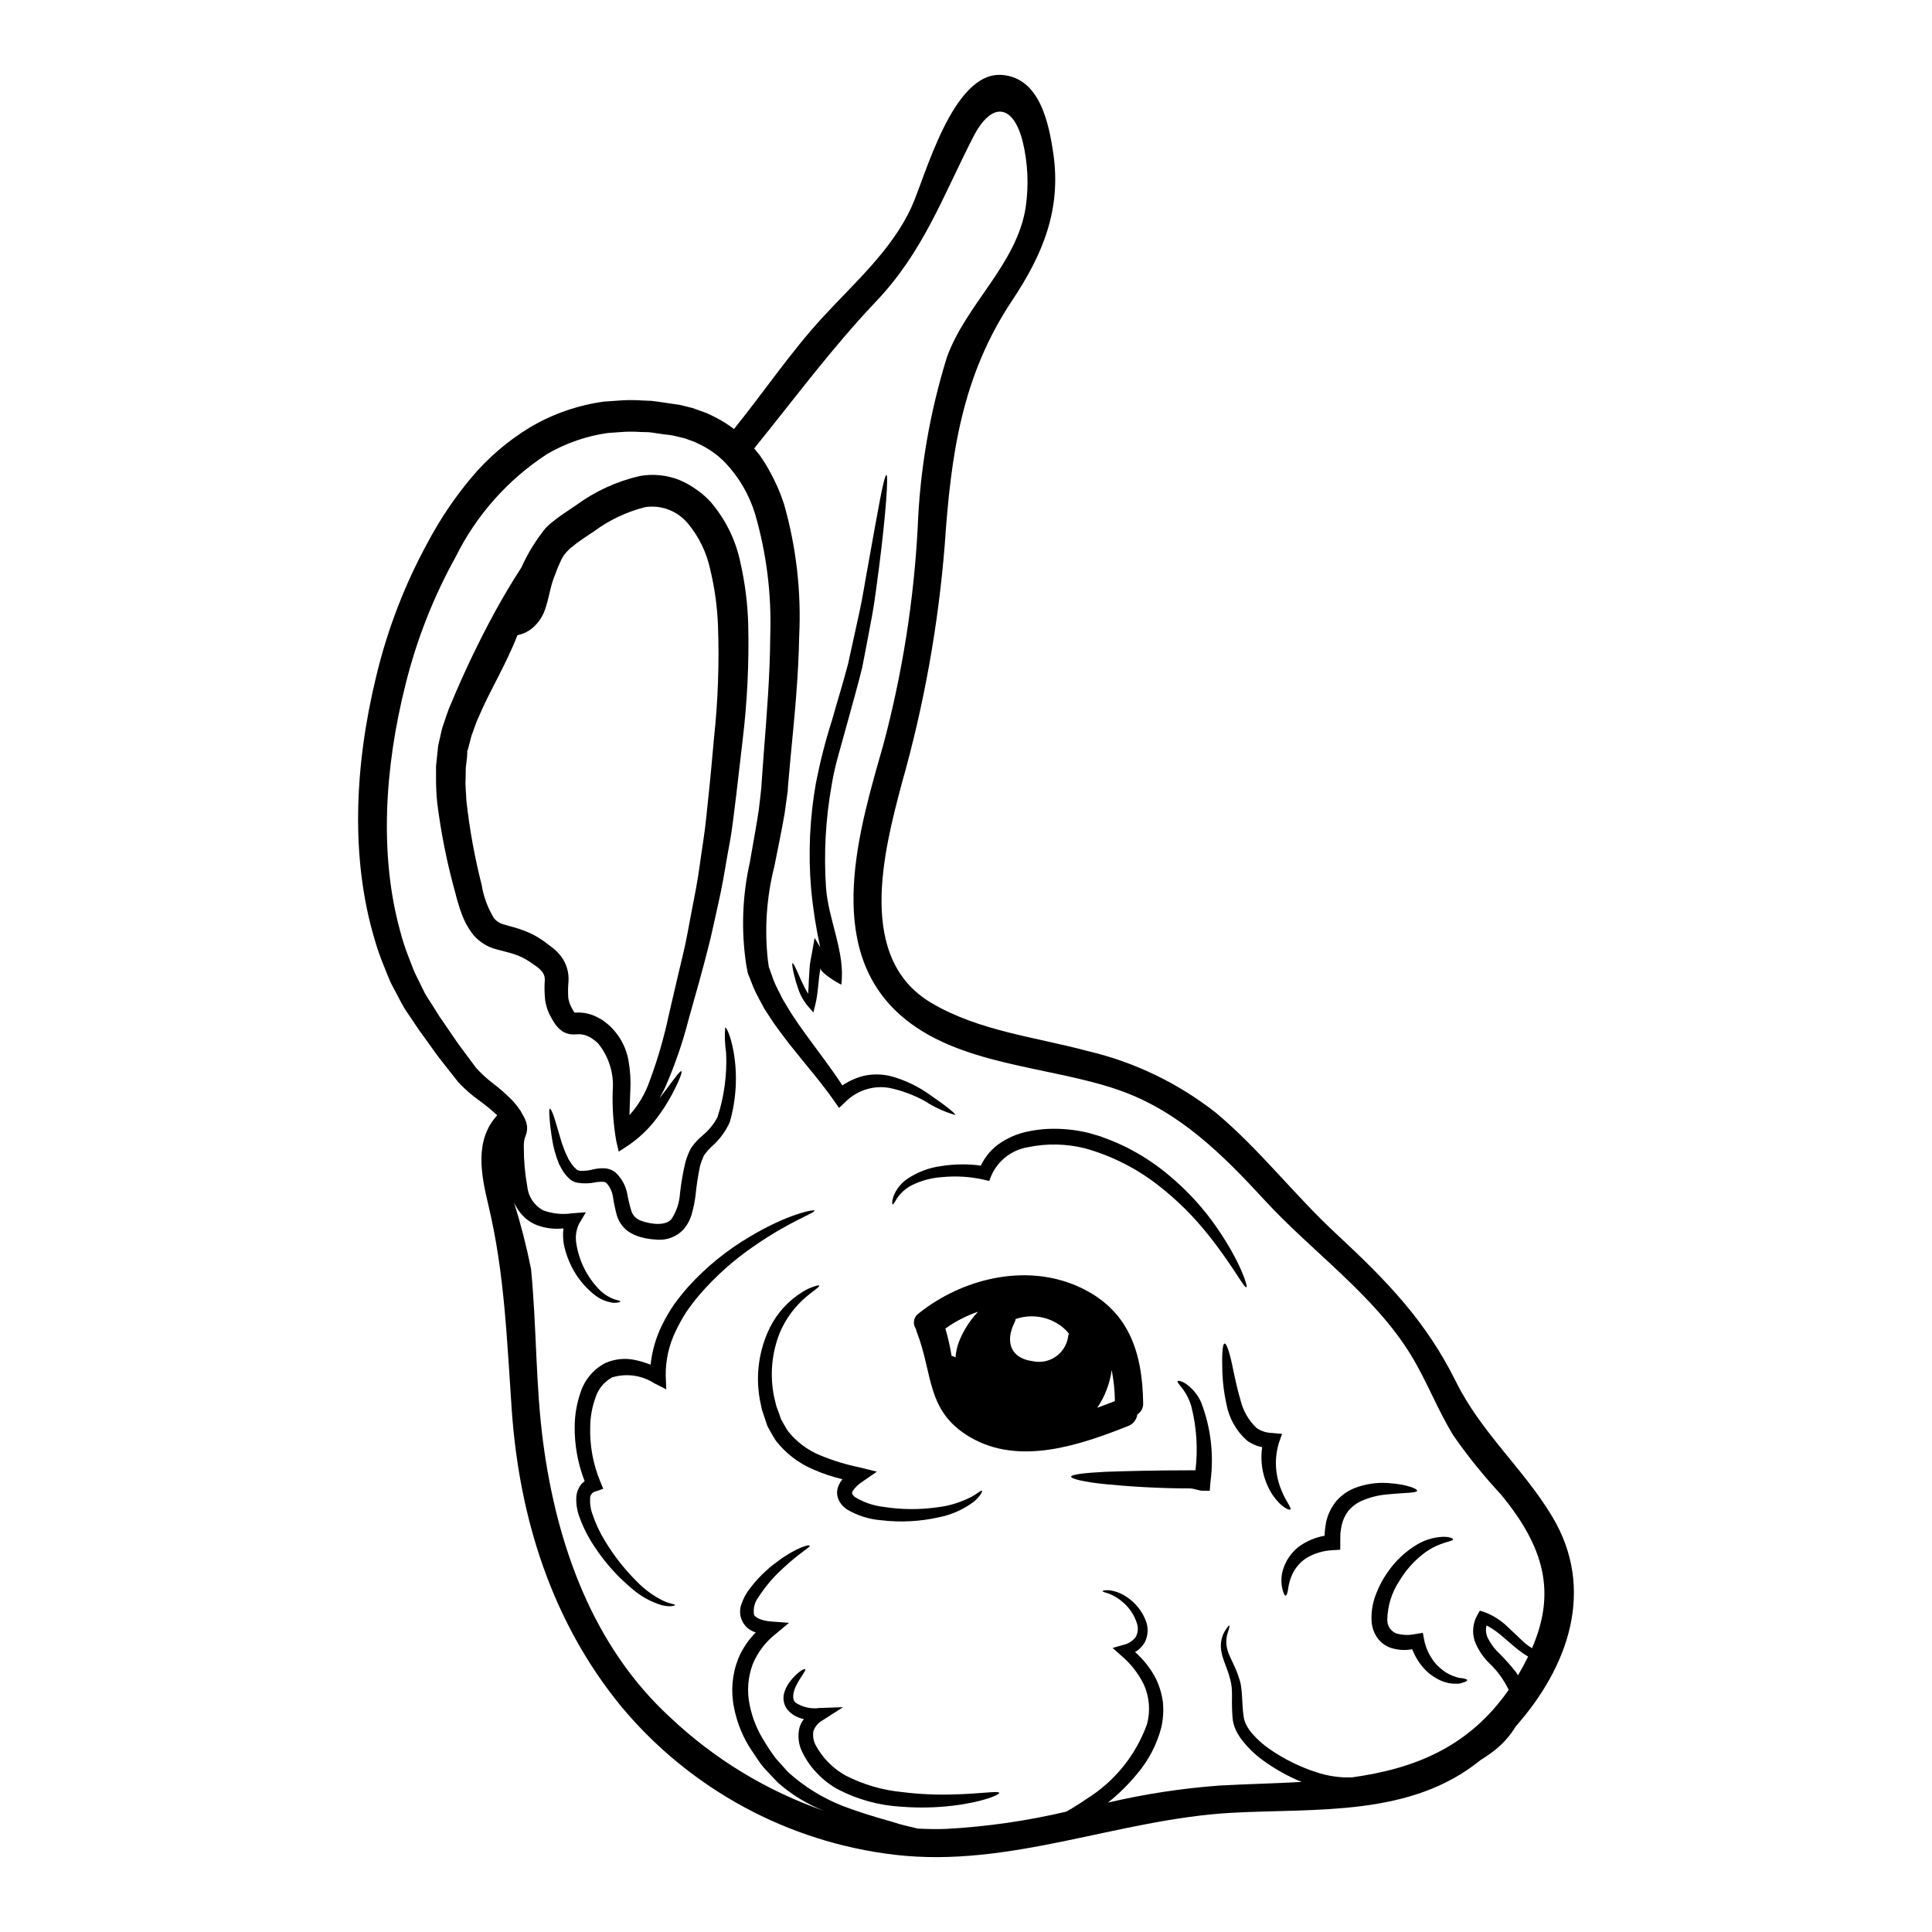
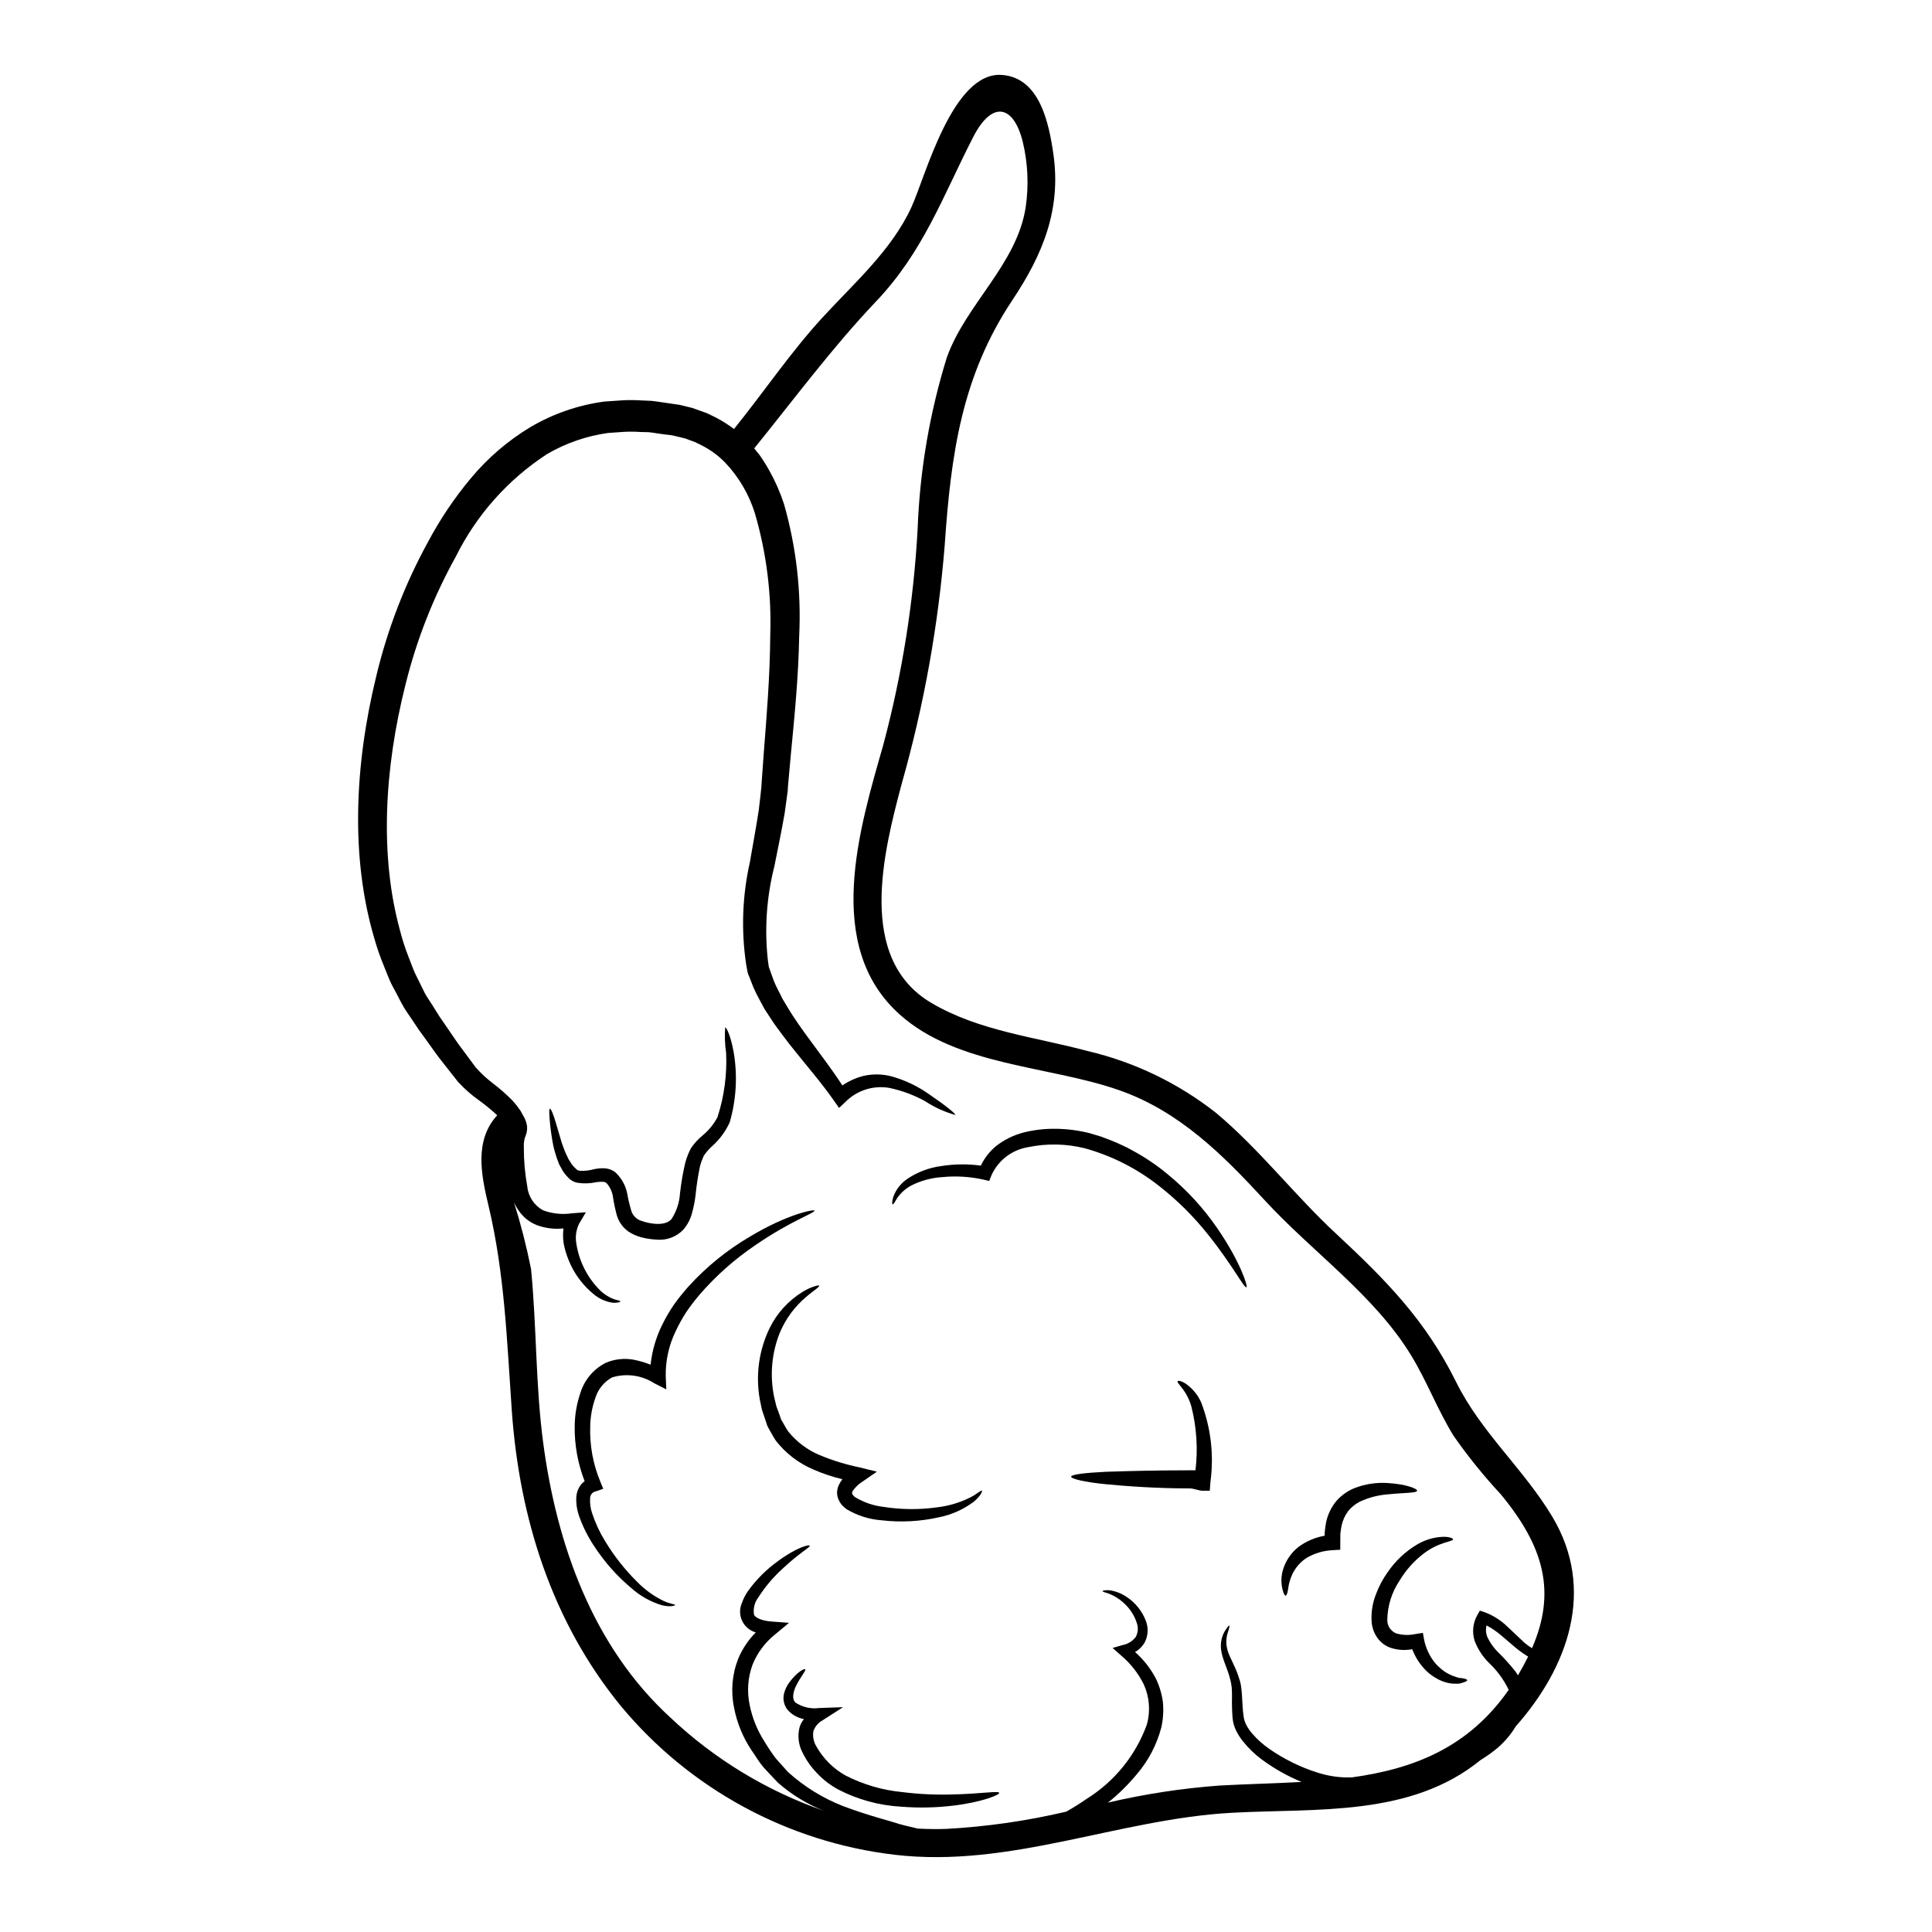
<svg xmlns="http://www.w3.org/2000/svg" fill="#000000" width="800px" height="800px" version="1.1" viewBox="144 144 512 512">
  <g>
    <path d="m555.34 545.88c11.652 19.391 4.207 39.996-9.656 55.629h0.004c-1.484 2.477-3.418 4.652-5.699 6.418-1.152 0.902-2.359 1.734-3.609 2.492-18.543 15.129-43.457 12.766-65.855 13.984-30.188 1.645-58.789 14.738-89.449 11.129h-0.004c-28.332-3.348-54.297-17.453-72.523-39.402-18.293-22.375-26.906-49.75-28.922-78.352-1.297-18.543-1.867-36.188-6.172-54.281-1.969-8.238-3.781-17.273 2.312-23.941-0.074-0.074-0.176-0.148-0.246-0.223-1.434-1.312-2.941-2.539-4.508-3.684-1.941-1.363-3.734-2.926-5.352-4.656-0.145-0.133-0.273-0.273-0.395-0.422l-0.246-0.324-0.523-0.672-1.043-1.32c-0.695-0.875-1.395-1.766-2.09-2.664-1.445-1.766-2.789-3.731-4.184-5.676l-2.188-3.012c-0.648-0.996-1.32-1.992-1.992-2.984s-1.395-1.992-2.043-3.09c-0.648-1.098-1.242-2.312-1.867-3.508-0.621-1.191-1.32-2.363-1.82-3.543s-0.992-2.441-1.492-3.684v0.004c-1.035-2.484-1.914-5.027-2.637-7.617-6.148-20.961-5.301-45.125 0.547-69.191 2.973-12.477 7.606-24.5 13.777-35.742 3.168-5.945 6.938-11.551 11.246-16.723 4.516-5.441 9.918-10.078 15.98-13.715 5.965-3.484 12.555-5.754 19.398-6.684l5.051-0.348c1.664-0.082 3.336-0.066 5 0.051l2.492 0.102c0.82 0.074 1.617 0.223 2.438 0.324l5.078 0.746 2.238 0.547 1.098 0.273c0.395 0.125 0.848 0.301 1.266 0.449l2.566 0.922 2.363 1.145v-0.004c1.695 0.883 3.312 1.906 4.832 3.062 0.023 0 0.023-0.027 0.023-0.027 7.84-9.707 14.887-20.184 23.32-29.395 8.434-9.211 18.395-17.871 23.672-29.344 3.707-8.039 10.898-36.062 24.008-35.066 10.004 0.742 12.418 12.719 13.609 20.859 2.141 14.734-2.754 26.68-10.875 38.848-13.414 20.137-16.25 40.844-17.895 64.688l0.004 0.004c-1.711 21.473-5.531 42.723-11.414 63.441-4.785 17.984-12.094 46.324 7.863 58.086 12.668 7.477 27.523 9.008 41.488 12.77v-0.004c12.363 2.914 23.941 8.496 33.926 16.352 11.594 9.707 20.754 21.754 31.809 32.008 13.289 12.371 23.695 22.922 31.809 39.273 6.641 13.441 17.867 23.02 25.48 35.691zm-5.348 34.922c6.441-14.785 3.309-26.809-8.289-40.82-4.519-4.863-8.695-10.035-12.492-15.48-4.231-6.844-7.047-14.434-11.227-21.277-9.66-15.906-26.16-27.402-38.703-41.016-11.25-12.203-22.773-23.77-38.824-29.344-18.469-6.445-42.738-6.371-57.969-19.965-20.305-18.105-10.801-49.105-4.406-71.504v-0.004c5.008-18.758 8.059-37.98 9.109-57.367 0.574-15.359 3.172-30.578 7.719-45.262 5.027-14.137 18.664-24.766 20.934-39.996l-0.004-0.004c0.82-5.707 0.555-11.516-0.785-17.121-2.391-9.758-8.09-11.203-13.164-1.297-8.117 15.855-13.219 30.391-25.762 43.578-11.676 12.297-21.605 25.762-32.254 38.902 0.473 0.57 0.922 1.18 1.395 1.715l-0.004 0.004c0.957 1.352 1.84 2.758 2.637 4.211 1.566 2.793 2.859 5.738 3.856 8.785 3.246 11.363 4.609 23.184 4.035 34.988-0.199 11.203-1.297 21.852-2.266 31.984-0.223 2.516-0.449 5.004-0.668 7.441l-0.074 0.922-0.02 0.676-0.074 0.473-0.246 1.82c-0.148 1.219-0.324 2.438-0.5 3.656-0.871 5.031-1.867 9.707-2.754 14.188h-0.004c-2.047 8.109-2.621 16.523-1.691 24.836l0.199 1.395 0.023 0.176v0.074l0.051 0.148 0.246 0.695c0.352 0.945 0.672 1.891 1.02 2.836 0.695 1.789 1.574 3.207 2.316 4.824 0.969 1.574 1.84 3.148 2.832 4.629 0.996 1.48 1.969 2.941 2.988 4.328 3.609 4.977 7.144 9.504 10.055 14.012l0.008 0.008c1.707-1.16 3.606-2.016 5.606-2.527 2.449-0.551 4.992-0.508 7.418 0.125 3.559 0.992 6.918 2.59 9.934 4.723 4.801 3.285 7.117 5.227 6.965 5.512-2.844-0.812-5.547-2.047-8.02-3.668-2.969-1.633-6.168-2.816-9.484-3.512-4.254-0.727-8.594 0.668-11.625 3.734l-1.664 1.574-1.395-1.969c-3.188-4.606-7.367-9.383-11.809-14.984-1.094-1.395-2.188-2.914-3.309-4.406-1.121-1.492-2.113-3.188-3.234-4.828-0.945-1.82-2.09-3.734-2.887-5.602-0.395-0.922-0.719-1.844-1.094-2.785l-0.301-0.695-0.117-0.379-0.121-0.352v-0.039l-0.027-0.098-0.023-0.199-0.301-1.617v-0.004c-1.363-9.035-1.035-18.246 0.973-27.16 0.789-4.629 1.664-9.258 2.363-13.84 0.148-1.18 0.277-2.414 0.426-3.633l0.195-1.82 0.051-0.473v-0.047l0.023-0.223 0.051-0.949c0.172-2.512 0.352-5.051 0.547-7.59 0.789-10.18 1.668-20.66 1.742-31.461v0.004c0.379-10.922-0.984-21.836-4.035-32.328-1.566-5.086-4.293-9.738-7.961-13.594-1.816-1.852-3.93-3.387-6.246-4.555l-1.742-0.848-1.738-0.633c-0.297-0.098-0.547-0.223-0.895-0.324l-1.121-0.277-2.066-0.496h-0.074l-0.121-0.023-0.277-0.051-0.52-0.074-1.098-0.125-2.141-0.297c-0.719-0.102-1.441-0.25-2.137-0.301l-2.164-0.051v0.004c-1.434-0.105-2.875-0.121-4.312-0.051l-4.305 0.301v-0.004c-5.715 0.793-11.219 2.695-16.203 5.602-10.352 6.742-18.703 16.137-24.191 27.203-5.883 10.602-10.344 21.934-13.27 33.699-5.797 22.898-6.84 45.871-1.516 65.285 0.605 2.394 1.363 4.746 2.266 7.043 0.449 1.145 0.871 2.289 1.32 3.41 0.449 1.117 0.996 2.094 1.496 3.148 0.5 1.055 1.02 2.066 1.516 3.086 0.574 1.047 1.297 2.066 1.945 3.086 0.648 1.02 1.289 2.043 1.918 3.062 0.645 0.922 1.289 1.867 1.914 2.785 1.348 1.918 2.539 3.809 3.938 5.652 0.668 0.895 1.367 1.816 2.016 2.711l1.02 1.371 0.496 0.668 0.223 0.328 0.176 0.172h-0.008c1.332 1.48 2.797 2.828 4.383 4.031 1.793 1.363 3.492 2.852 5.078 4.453 0.766 0.816 1.465 1.688 2.09 2.613l0.172 0.223 0.051 0.098 0.098 0.199 0.223 0.395 0.422 0.746 0.004 0.008c0.172 0.293 0.324 0.598 0.449 0.914 0.164 0.367 0.289 0.754 0.371 1.148 0.121 0.516 0.156 1.047 0.098 1.574-0.027 0.461-0.129 0.91-0.297 1.34l-0.246 0.672-0.004 0.004c-0.055 0.133-0.098 0.273-0.121 0.418-0.148 0.723-0.207 1.457-0.176 2.195-0.012 3.488 0.297 6.969 0.922 10.402 0.27 2.66 1.848 5.012 4.207 6.273 2.438 0.902 5.066 1.172 7.637 0.785l3.684-0.277-1.82 3.062 0.004 0.004c-0.762 1.578-1.02 3.348-0.742 5.078 0.66 4.504 2.684 8.699 5.797 12.02 1.129 1.25 2.535 2.223 4.106 2.836 1.121 0.375 1.844 0.449 1.793 0.645 0 0.125-0.598 0.395-1.895 0.352h0.004c-1.965-0.258-3.809-1.09-5.305-2.387-2.41-1.992-4.379-4.469-5.773-7.269-0.902-1.809-1.574-3.723-1.992-5.699-0.266-1.438-0.309-2.906-0.121-4.356-2.383 0.258-4.797-0.043-7.047-0.871-1.883-0.734-3.512-2.008-4.68-3.66-0.551-0.75-1.02-1.559-1.391-2.414 1.82 5.82 3.332 11.73 4.527 17.711 1.496 15.285 1.18 30.766 3.211 45.996 3.582 27.051 13.141 54.012 33.723 72.875h0.004c11.656 11.004 25.508 19.418 40.645 24.691-4.445-1.77-8.555-4.285-12.148-7.441-1.266-1.297-2.539-2.688-3.856-4.106-1.219-1.422-2.066-2.965-3.148-4.484-2.281-3.41-3.856-7.246-4.629-11.273-0.91-4.344-0.531-8.859 1.098-12.988 1.082-2.606 2.66-4.969 4.652-6.965-0.098-0.027-0.199-0.074-0.301-0.102v-0.004c-1.516-0.52-2.746-1.656-3.383-3.129-0.641-1.469-0.633-3.144 0.023-4.609 0.383-1.121 0.93-2.18 1.617-3.148 2.16-3.008 4.793-5.644 7.793-7.816 4.852-3.633 8.434-4.606 8.562-4.18 0.125 0.426-2.836 1.969-7.086 5.977-2.519 2.266-4.719 4.859-6.547 7.715-0.988 1.297-1.402 2.941-1.145 4.551 0.324 0.945 2.391 1.691 4.606 1.844l4.676 0.348-3.68 3.062v-0.004c-2.644 2.109-4.699 4.863-5.977 7.992-1.254 3.414-1.527 7.113-0.785 10.68 0.691 3.469 2.035 6.781 3.953 9.758 0.914 1.535 1.914 3.019 2.988 4.449l3.211 3.586c4.285 3.887 9.246 6.953 14.637 9.055 7.168 2.688 12.566 3.938 14.656 4.68l1.691 0.449c1.121 0.277 2.266 0.547 3.438 0.824 2.539 0.121 5.117 0.172 7.691 0.074v-0.004c10.656-0.586 21.242-2.113 31.633-4.559 1.867-1.043 3.684-2.188 5.477-3.434v0.004c7.375-4.606 12.984-11.559 15.926-19.738 0.953-3.512 0.652-7.242-0.844-10.555-1.473-2.973-3.551-5.609-6.098-7.738l-2.168-1.918 2.715-0.789v0.004c1.355-0.266 2.57-1.02 3.41-2.117 0.594-1.086 0.719-2.363 0.348-3.543-0.68-2.207-1.977-4.172-3.734-5.672-1.121-0.992-2.41-1.777-3.805-2.312-1.023-0.301-1.594-0.477-1.594-0.625 0-0.148 0.598-0.297 1.715-0.246v-0.004c1.699 0.215 3.32 0.84 4.723 1.816 2.305 1.535 4.074 3.754 5.051 6.348 0.688 1.816 0.59 3.836-0.273 5.574-0.609 1.105-1.512 2.019-2.613 2.641 2.254 1.98 4.121 4.359 5.512 7.016 0.945 1.957 1.574 4.047 1.867 6.199 0.227 2.281 0.082 4.582-0.426 6.816-1.207 4.574-3.434 8.812-6.519 12.395-2.273 2.75-4.824 5.258-7.617 7.481 9.75-2.281 19.66-3.797 29.645-4.527 7.266-0.395 14.562-0.551 21.676-0.949-3.719-1.535-7.238-3.519-10.48-5.902-1.887-1.391-3.582-3.023-5.047-4.856-0.723-0.891-1.34-1.859-1.844-2.887-0.508-1.047-0.82-2.176-0.922-3.336-0.145-1.887-0.195-3.781-0.148-5.676 0-0.898-0.023-1.617-0.074-2.363-0.074-0.395-0.125-0.82-0.172-1.18-0.047-0.363-0.176-0.695-0.25-1.047-0.668-2.785-2.039-5.199-2.363-7.59v0.004c-0.289-1.797 0.062-3.641 0.992-5.203 0.621-0.973 0.996-1.445 1.141-1.395 0.145 0.051 0 0.672-0.371 1.766h0.004c-0.496 1.465-0.547 3.039-0.148 4.531 0.445 1.918 1.969 4.106 2.984 7.242 0.125 0.395 0.277 0.82 0.395 1.242 0.117 0.426 0.172 0.789 0.246 1.18v0.004c0.137 0.914 0.227 1.832 0.27 2.754 0.125 1.766 0.148 3.609 0.426 5.348v0.004c0.098 0.809 0.352 1.598 0.746 2.312 0.434 0.824 0.961 1.594 1.578 2.293 1.355 1.547 2.902 2.918 4.602 4.078 3.84 2.656 8.051 4.731 12.496 6.148 2.332 0.766 4.762 1.211 7.219 1.32 0.695 0.023 1.395 0 2.066 0 16.137-2.238 30.766-7.738 41.539-23.195-1.309-2.727-3.113-5.184-5.324-7.242-1.609-1.625-2.863-3.566-3.684-5.699-0.742-2.289-0.488-4.781 0.695-6.871l0.672-1.18 1.215 0.395 0.004-0.004c2.332 0.875 4.453 2.231 6.223 3.984 1.574 1.469 3.039 2.863 4.406 4.156h-0.004c0.629 0.523 1.289 1 1.984 1.434zm-1.023 2.215c-0.895-0.539-1.758-1.129-2.586-1.77-1.543-1.219-3.039-2.613-4.656-3.938v0.004c-1.164-0.988-2.434-1.848-3.781-2.562-0.25 0.961-0.199 1.98 0.148 2.914 0.746 1.645 1.805 3.133 3.113 4.379 1.582 1.57 3.066 3.234 4.453 4.981 0.199 0.297 0.395 0.621 0.625 0.945 0.992-1.695 1.91-3.375 2.684-4.949z" />
    <path d="m532.82 589.27c0.023 0.195-0.449 0.449-1.324 0.695-0.539 0.207-1.117 0.285-1.691 0.227-0.832 0.023-1.664-0.074-2.465-0.301-0.98-0.254-1.922-0.648-2.785-1.18-1.027-0.574-1.969-1.297-2.789-2.141-1.535-1.578-2.731-3.453-3.508-5.512-1.91 0.363-3.879 0.234-5.727-0.375-1.484-0.512-2.762-1.5-3.633-2.809-0.848-1.273-1.34-2.754-1.418-4.281-0.129-2.441 0.273-4.879 1.18-7.144 0.754-2.023 1.766-3.938 3.012-5.699 2.027-3.004 4.684-5.527 7.789-7.394 2.117-1.277 4.523-1.996 6.992-2.09 1.742-0.023 2.637 0.422 2.613 0.672 0 0.668-3.684 0.57-7.961 3.906-2.481 1.941-4.582 4.32-6.199 7.023-2.062 3.07-3.195 6.676-3.258 10.375-0.047 1.566 0.871 2.996 2.312 3.609 1.684 0.5 3.465 0.562 5.176 0.176l1.941-0.301 0.324 1.789v0.004c0.426 2.148 1.348 4.172 2.688 5.906 0.586 0.734 1.254 1.402 1.992 1.988 0.617 0.512 1.293 0.945 2.016 1.297 0.559 0.297 1.152 0.531 1.766 0.695 0.492 0.195 1.016 0.305 1.543 0.324 0.914 0.141 1.387 0.316 1.414 0.539z" />
    <path d="m511.81 537.02c5.004 0.324 7.812 1.52 7.738 2.039-0.098 0.625-3.109 0.5-7.664 0.949-2.555 0.184-5.059 0.824-7.391 1.887-1.227 0.605-2.312 1.465-3.188 2.516-0.859 1.152-1.461 2.477-1.77 3.883-0.148 0.695-0.223 1.445-0.324 2.141 0 0.746 0 1.469-0.023 2.191v2.066l-1.945 0.121h0.004c-2.477 0.098-4.887 0.809-7.019 2.066-1.629 1.07-2.93 2.57-3.758 4.332-0.578 1.258-0.957 2.606-1.117 3.981-0.172 1.07-0.395 1.641-0.648 1.668-0.254 0.027-0.547-0.574-0.82-1.617-0.402-1.609-0.395-3.297 0.023-4.902 0.68-2.527 2.156-4.769 4.207-6.394 2.055-1.512 4.434-2.527 6.945-2.965v-0.789c0.074-0.934 0.199-1.863 0.371-2.785 0.445-2.062 1.375-3.992 2.715-5.625 1.297-1.473 2.91-2.629 4.723-3.383 2.84-1.117 5.894-1.586 8.941-1.379z" />
-     <path d="m483.61 538.96c1.145 2.938 2.785 4.723 2.344 5.078-0.301 0.246-2.363-0.473-4.68-3.832v-0.004c-2.449-3.75-3.438-8.266-2.785-12.695-1.48-0.281-2.875-0.895-4.082-1.789-2.828-2.539-4.727-5.945-5.406-9.684-0.598-2.742-0.957-5.531-1.066-8.336-0.148-4.723 0.023-7.543 0.594-7.641 0.57-0.098 1.469 2.754 2.344 7.266 0.496 2.238 1.02 4.902 1.867 7.691h-0.004c0.676 2.816 2.144 5.383 4.234 7.391 1.176 0.828 2.566 1.293 4.004 1.34l2.785 0.246-0.871 2.492h0.004c-1.223 4.117-0.969 8.527 0.719 12.477z" />
    <path d="m466.56 469.45c6.195 9.008 8.188 15.531 7.766 15.68-0.621 0.324-3.562-5.676-10.133-13.891l0.004 0.004c-3.805-4.805-8.168-9.141-12.988-12.918-5.832-4.609-12.523-8.012-19.68-10.008-4.953-1.238-10.121-1.34-15.121-0.297-4.277 0.711-7.91 3.519-9.68 7.477l-0.57 1.469-1.492-0.352c-3.578-0.797-7.258-1.027-10.902-0.672-2.797 0.168-5.527 0.887-8.043 2.117-1.574 0.793-2.926 1.965-3.938 3.41-0.668 1.094-1.02 1.766-1.219 1.691-0.199-0.074-0.195-0.789 0.199-2.09 0.754-1.969 2.113-3.644 3.883-4.785 2.637-1.734 5.633-2.848 8.762-3.262 3.484-0.555 7.027-0.598 10.523-0.125 0.945-1.988 2.312-3.746 4.008-5.152 2.207-1.734 4.754-2.981 7.477-3.66 2.769-0.676 5.613-0.996 8.461-0.945 2.973 0.039 5.93 0.422 8.812 1.145 0.996 0.301 1.969 0.57 2.938 0.871 0.996 0.375 1.992 0.746 2.965 1.121s1.891 0.824 2.832 1.242v0.004c0.922 0.402 1.82 0.859 2.688 1.367 3.371 1.812 6.551 3.965 9.484 6.422 4.961 4.086 9.324 8.844 12.965 14.137z" />
    <path d="m462.33 515.67c2.555 6.66 3.402 13.855 2.465 20.93l-0.199 2.465h-1.816c-1.145 0-2.312-0.621-3.512-0.621-8.738 0-16.625-0.57-22.25-1.117s-9.16-1.422-9.16-1.992c0-0.57 3.508-1.02 9.211-1.297 5.723-0.195 13.512-0.395 22.102-0.395h1.641c0.684-5.66 0.312-11.398-1.094-16.922-0.492-1.742-1.312-3.371-2.414-4.805-0.789-1.047-1.418-1.645-1.215-1.895 0.148-0.172 0.922-0.125 2.188 0.695l-0.004 0.004c1.777 1.25 3.18 2.961 4.059 4.949z" />
-     <path d="m446.95 515.84c0.07 1.203-0.523 2.348-1.543 2.988-0.18 1.402-1.117 2.59-2.441 3.086-12.793 5.051-28.82 10.602-41.863 2.961-11.723-6.867-9.758-16.648-14.168-27.945l-0.004-0.004c-0.094-0.254-0.168-0.52-0.223-0.785-0.449-0.648-0.617-1.445-0.469-2.219 0.148-0.773 0.602-1.453 1.254-1.887 11.449-9.137 28.074-13.293 42.012-7.195 13.438 5.91 17.242 17.137 17.445 31zm-12.172 1.242c1.574-0.574 3.148-1.18 4.68-1.766-0.027-2.766-0.309-5.523-0.848-8.238-0.488 3.586-1.801 7.008-3.832 10.004zm-7.742-18.668c0.023-0.34 0.098-0.676 0.223-0.996-0.801-1.035-1.789-1.91-2.91-2.586-3.348-2.098-7.465-2.562-11.199-1.27-0.055 0.32-0.156 0.629-0.297 0.922-2.488 5.004-1.121 9.445 4.754 10.234v-0.004c2.09 0.48 4.285 0.074 6.07-1.117 1.785-1.195 3-3.066 3.359-5.184zm-28.848 1.023c1.168-2.894 2.863-5.547 5.004-7.816-3.09 1.059-6.004 2.559-8.66 4.457 0.703 2.367 1.25 4.777 1.641 7.219 0.371 0.094 0.723 0.246 1.047 0.445 0.105-1.473 0.43-2.926 0.969-4.305z" />
    <path d="m408.8 619.13c0.148 0.496-4.406 2.438-12.203 3.387v-0.004c-4.59 0.555-9.227 0.648-13.836 0.273-5.82-0.328-11.504-1.887-16.676-4.578-2.039-1.102-3.887-2.523-5.477-4.207-1.562-1.586-2.863-3.41-3.856-5.402-1.145-2.106-1.449-4.57-0.848-6.894 0.25-0.777 0.637-1.5 1.145-2.137-0.176-0.051-0.328-0.051-0.5-0.102h0.004c-1.527-0.387-2.894-1.238-3.91-2.438-0.906-1.199-1.227-2.746-0.871-4.207 0.27-1.051 0.734-2.039 1.371-2.914 2.188-2.961 4.059-3.758 4.231-3.543 0.348 0.301-1.121 1.766-2.492 4.578-0.645 1.371-1.117 3.309-0.047 4.281v0.004c1.855 1.203 4.078 1.707 6.269 1.414l6.32-0.219-5.477 3.508h0.004c-1.117 0.617-1.969 1.629-2.391 2.836-0.234 1.402 0.047 2.844 0.789 4.059 1.824 3.242 4.516 5.918 7.769 7.723 4.691 2.394 9.793 3.883 15.035 4.379 4.383 0.547 8.801 0.754 13.215 0.625 7.598-0.152 12.254-1.043 12.43-0.422z" />
    <path d="m404.22 539.06c0.148 0.125-0.277 1.348-2.191 2.941v-0.004c-2.734 2.043-5.891 3.449-9.234 4.106-4.973 1.117-10.098 1.383-15.16 0.789-3.25-0.238-6.398-1.227-9.203-2.887-0.422-0.305-0.82-0.645-1.184-1.02-0.41-0.449-0.746-0.961-0.996-1.52-0.293-0.629-0.438-1.316-0.422-2.012 0.039-0.648 0.191-1.281 0.449-1.871 0.262-0.559 0.586-1.09 0.969-1.574-2.625-0.621-5.191-1.477-7.664-2.562-3.941-1.656-7.387-4.309-10.004-7.691-0.574-0.848-1.047-1.793-1.574-2.664-0.223-0.449-0.523-0.895-0.695-1.344l-0.473-1.422c-0.324-0.922-0.621-1.844-0.922-2.754-0.199-0.969-0.375-1.738-0.547-2.637-1.176-6.473-0.25-13.152 2.637-19.066 1.945-3.922 4.957-7.215 8.688-9.504 0.98-0.621 2.039-1.117 3.148-1.469 0.789-0.246 1.18-0.324 1.242-0.172 0.062 0.148-0.246 0.445-0.848 0.918-0.598 0.473-1.516 1.121-2.586 2.043l0.004-0.004c-3.035 2.559-5.422 5.797-6.973 9.449-2.172 5.394-2.707 11.312-1.543 17.012 0.172 0.789 0.395 1.719 0.598 2.492 0.273 0.789 0.547 1.543 0.848 2.312l0.395 1.18c0.172 0.375 0.422 0.723 0.621 1.07 0.426 0.723 0.789 1.469 1.297 2.164h-0.004c2.223 2.758 5.098 4.914 8.367 6.277 3.43 1.422 6.988 2.512 10.625 3.258l4.5 1.113-3.781 2.613c-1.062 0.656-1.973 1.527-2.668 2.562-0.148 0.375-0.172 0.5-0.074 0.719 0.191 0.383 0.484 0.699 0.848 0.922 2.266 1.355 4.797 2.211 7.418 2.516 4.691 0.738 9.469 0.781 14.172 0.125 3.102-0.355 6.121-1.258 8.91-2.664 1.867-0.973 2.809-1.965 3.012-1.742z" />
-     <path d="m361.43 400.63c-0.621 3.184-0.574 6.473-1.371 9.633l-0.496 2.043-1.324-1.496h0.004c-1.199-1.379-2.113-2.977-2.688-4.707-0.434-1.207-0.797-2.434-1.098-3.684-0.473-1.992-0.621-3.086-0.422-3.148s0.695 0.922 1.516 2.812c0.395 0.922 0.898 2.09 1.547 3.356l0.004 0.004c0.312 0.656 0.668 1.289 1.066 1.895 0.074-1.094 0.148-2.238 0.176-3.484 0.074-1.145 0.148-2.344 0.223-3.562s0.422-2.586 0.645-3.938l0.672-3.805 1.469 2.465h0.004c-1.125-5.148-1.934-10.359-2.418-15.605-0.777-9.332-0.344-18.727 1.297-27.945 1.094-5.59 2.504-11.109 4.231-16.531 1.469-5.227 3.062-10.281 4.305-15.105 1.047-4.828 2.066-9.445 3.012-13.742 0.945-4.293 1.52-8.438 2.238-12.148 2.664-14.836 4.231-24.066 4.902-24.066 0.5 0.07-0.051 9.445-1.969 24.512-0.551 3.781-0.973 7.914-1.766 12.344-0.797 4.43-1.742 9.16-2.688 14.137-1.18 4.879-2.664 9.906-4.082 15.18-0.723 2.613-1.469 5.301-2.215 7.988v0.008c-0.773 2.695-1.387 5.43-1.84 8.191-1.57 8.875-2.066 17.91-1.469 26.902 0.598 8.66 5.176 17.246 4.059 25.809-0.801-0.324-5.523-3.164-5.523-4.309z" />
    <path d="m359.85 464.82c0.223 0.598-6.394 2.754-15.703 9.184-5.5 3.715-10.477 8.141-14.809 13.164-1.234 1.449-2.387 2.961-3.461 4.531-1.07 1.66-2.027 3.387-2.859 5.176-1.773 3.68-2.664 7.723-2.59 11.809l0.148 3.512-3.148-1.594c-3.328-2.156-7.434-2.734-11.227-1.574-2.102 1.16-3.68 3.086-4.402 5.375-0.875 2.445-1.344 5.016-1.383 7.613-0.168 5.004 0.742 9.988 2.664 14.609l0.789 1.918-2.016 0.695c-0.887 0.188-1.508 0.988-1.469 1.891-0.074 1.305 0.105 2.617 0.523 3.856 0.848 2.594 2 5.074 3.43 7.394 2.359 3.918 5.195 7.531 8.441 10.75 2.051 2.121 4.461 3.867 7.117 5.152 1.793 0.824 3.016 0.824 3.016 1.07 0 0.148-1.145 0.598-3.414 0.074v0.004c-3.055-0.91-5.867-2.481-8.238-4.606-3.695-3.106-6.922-6.727-9.582-10.754-1.699-2.488-3.078-5.184-4.109-8.016-0.629-1.684-0.918-3.477-0.844-5.273 0.062-1.133 0.441-2.223 1.098-3.148 0.309-0.426 0.688-0.797 1.117-1.098-1.816-4.66-2.711-9.633-2.637-14.633 0.035-3.055 0.566-6.078 1.574-8.961 1.082-3.324 3.422-6.094 6.523-7.715 2.523-1.121 5.344-1.398 8.035-0.785 1.359 0.293 2.691 0.703 3.984 1.219 0.383-3.633 1.402-7.172 3.012-10.453 0.949-1.957 2.051-3.836 3.285-5.625 1.203-1.656 2.488-3.254 3.856-4.777 4.68-5.129 10.098-9.523 16.082-13.039 10.016-6.035 17.109-7.344 17.195-6.945z" />
-     <path d="m342.29 309.64c0.234 10.211-0.262 20.422-1.492 30.562-0.574 4.801-1.121 9.531-1.645 14.133-0.594 4.606-1.02 9.086-1.867 13.516-0.848 4.434-1.469 8.762-2.34 12.891-0.871 4.129-1.793 8.141-2.664 12.023-1.891 7.691-3.984 14.957-5.797 21.402v0.004c-1.582 6.164-3.664 12.191-6.223 18.02-0.473 0.996-0.973 1.918-1.492 2.836 0.645-0.789 1.242-1.594 1.762-2.266 2.418-3.258 3.734-5.051 4.035-4.875 0.301 0.172-0.426 2.238-2.363 5.922h0.004c-1.207 2.297-2.606 4.484-4.18 6.547-2.176 2.906-4.84 5.414-7.871 7.414l-2.188 1.422-0.625-2.664h-0.004c-0.785-4.434-1.109-8.938-0.969-13.438 0.395-4.555-1.008-9.086-3.906-12.621-0.406-0.395-0.848-0.754-1.32-1.07l-0.352-0.25-0.098-0.074-0.074-0.047-0.945-0.473c-0.422-0.176-0.863-0.309-1.316-0.395-0.492-0.082-0.992-0.102-1.488-0.055-0.512 0.051-1.031 0.051-1.543 0-0.844-0.09-1.656-0.379-2.363-0.848-0.965-0.691-1.766-1.594-2.336-2.637-0.246-0.379-0.473-0.773-0.672-1.18l-0.301-0.57-0.148-0.301-0.223-0.523h-0.004c-0.18-0.402-0.32-0.816-0.422-1.242-0.148-0.527-0.273-1.059-0.371-1.598-0.199-1.742-0.238-3.5-0.125-5.25 0.094-0.926-0.188-1.848-0.789-2.562-0.359-0.434-0.781-0.82-1.242-1.145l-1.992-1.395c-1.176-0.789-2.449-1.422-3.785-1.891-1.395-0.496-2.891-0.789-4.852-1.344-2.418-0.598-4.594-1.926-6.223-3.809-1.391-1.758-2.473-3.734-3.211-5.852-0.395-0.969-0.621-1.918-0.945-2.887l-0.246-0.824-0.176-0.672-0.348-1.367-0.004 0.004c-2.125-7.688-3.691-15.52-4.68-23.438-0.219-2.133-0.324-4.277-0.32-6.418v-3.309l0.352-3.336 0.172-1.691 0.023-0.223 0.074-0.422 0.094-0.422 0.172-0.746 0.695-3.062c0.746-2.164 1.469-4.652 2.363-6.594 3.438-8.273 7.301-16.367 11.574-24.242 2.219-4.059 4.578-8.023 7.086-11.898 1.695-3.754 3.863-7.277 6.449-10.484l1.043-0.996 1.02-0.824c0.695-0.574 1.371-1.07 2.043-1.543l1.012-0.695 1.043-0.695 1.945-1.32c5.047-3.699 10.797-6.324 16.895-7.719 3.512-0.609 7.121-0.242 10.434 1.07 1.602 0.672 3.121 1.523 4.527 2.539 0.594 0.449 1.02 0.695 1.738 1.32h0.004c0.676 0.59 1.324 1.215 1.938 1.867 4.019 4.648 6.773 10.254 7.992 16.277 1.219 5.394 1.906 10.898 2.051 16.43zm-9.055 29.816v-0.004c1.043-9.785 1.391-19.633 1.047-29.469-0.18-4.996-0.852-9.969-2.012-14.832-0.945-4.625-3.031-8.938-6.074-12.547-2.766-3.258-7.023-4.852-11.25-4.203-4.918 1.246-9.543 3.445-13.613 6.473l-1.918 1.266-0.898 0.621-0.895 0.621v0.004c-0.582 0.387-1.141 0.809-1.668 1.27l-0.789 0.598-0.621 0.621c-0.777 0.75-1.41 1.637-1.867 2.617-0.59 1.238-1.117 2.508-1.574 3.805-0.508 1.242-0.914 2.523-1.223 3.832-0.352 1.371-0.648 2.938-1.219 4.723-0.629 2.258-1.941 4.266-3.758 5.75-1.109 0.863-2.406 1.461-3.781 1.742-3.086 7.938-7.316 14.684-10.133 21.352-0.922 1.895-1.344 3.512-2.039 5.277l-0.789 3.035-0.223 0.789-0.172 0.375 0.074 0.125-0.074 1.395-0.328 2.809-0.047 2.867c-0.125 1.867 0.148 3.805 0.195 5.699 0.828 7.562 2.184 15.059 4.059 22.434 0.504 3.109 1.602 6.094 3.234 8.789 0.707 0.879 1.688 1.492 2.789 1.738 1.422 0.449 3.387 0.871 5.254 1.617v0.004c0.945 0.352 1.863 0.766 2.754 1.242 0.883 0.496 1.738 1.035 2.562 1.617 0.695 0.523 1.398 1.07 2.094 1.594 0.883 0.664 1.668 1.441 2.34 2.316 1.434 1.895 2.141 4.246 1.992 6.617-0.133 1.426-0.156 2.856-0.074 4.285 0.016 0.234 0.059 0.469 0.125 0.695 0.066 0.332 0.164 0.656 0.293 0.969l0.027 0.148 0.023 0.027 0.051 0.074 0.195 0.473c0.148 0.324 0.301 0.57 0.449 0.848h0.004c0.133 0.281 0.301 0.547 0.5 0.789h0.422c1.969-0.098 3.93 0.34 5.676 1.266l0.969 0.523 0.449 0.277 0.246 0.195 0.5 0.395c0.684 0.488 1.309 1.059 1.863 1.691 2.184 2.336 3.637 5.262 4.184 8.414 0.465 2.625 0.625 5.293 0.473 7.957-0.074 2.312-0.199 4.481-0.223 6.473v-0.004c2.387-2.652 4.215-5.758 5.375-9.133 2.129-5.723 3.828-11.598 5.082-17.574 0.789-3.309 1.594-6.769 2.414-10.352 0.82-3.582 1.793-7.219 2.492-11.074 0.695-3.856 1.492-7.789 2.262-11.871 0.77-4.082 1.242-8.289 1.918-12.57 0.672-4.281 1.043-8.809 1.543-13.414s0.883-9.309 1.324-14.09z" />
    <path d="m338.43 422.83c1.051 6.164 0.703 12.488-1.02 18.5v0.023l-0.051 0.125c-1.078 2.34-2.617 4.441-4.527 6.172-0.812 0.719-1.539 1.527-2.168 2.414l-0.172 0.246c-0.047 0.105-0.09 0.215-0.125 0.328l-0.375 0.895c-0.246 0.598-0.324 1.047-0.496 1.574v-0.004c-0.531 2.566-0.926 5.156-1.18 7.762-0.184 1.492-0.473 2.965-0.875 4.41-0.406 1.715-1.227 3.305-2.387 4.629-1.75 1.816-4.203 2.777-6.719 2.637-1.086-0.051-2.168-0.176-3.238-0.375l-1.344-0.324 0.004 0.004c-0.562-0.168-1.109-0.367-1.645-0.598-0.535-0.246-1.051-0.527-1.543-0.848-0.484-0.352-0.934-0.746-1.344-1.18-0.777-0.875-1.363-1.898-1.719-3.012-0.473-1.719-0.84-3.465-1.098-5.227-0.215-1.27-0.785-2.449-1.641-3.41l-0.074-0.074-0.125-0.074c-0.223-0.172-0.195-0.102-0.223-0.125h-0.004c-0.164-0.07-0.34-0.102-0.52-0.102-0.625-0.035-1.25-0.004-1.867 0.102-1.602 0.355-3.258 0.406-4.879 0.148-0.992-0.172-1.898-0.684-2.562-1.445-0.473-0.469-0.898-0.984-1.27-1.543-0.395-0.668-0.746-1.32-1.094-1.969-0.223-0.598-0.449-1.18-0.648-1.766-0.363-1.059-0.66-2.141-0.895-3.234-0.395-2.016-0.621-3.758-0.789-5.18-0.273-2.832-0.371-4.375-0.098-4.481 0.273-0.102 0.945 1.422 1.715 4.156 0.395 1.371 0.875 3.012 1.445 4.902 0.375 0.898 0.648 1.918 1.121 2.891 0.223 0.473 0.449 0.969 0.695 1.469 0.273 0.395 0.547 0.82 0.789 1.242 0.375 0.5 0.801 0.961 1.273 1.371 0.074 0.195 0.57 0.348 0.969 0.422 1.234 0.047 2.469-0.094 3.66-0.422 0.871-0.195 1.766-0.281 2.66-0.254 0.586 0.016 1.168 0.125 1.719 0.328 0.293 0.121 0.574 0.262 0.848 0.422l0.246 0.148 0.051 0.051c0.078 0.074 0.16 0.141 0.25 0.199l0.047 0.051 0.125 0.121c1.422 1.41 2.41 3.199 2.84 5.152 0.285 1.613 0.66 3.207 1.121 4.777 0.371 1.207 1.281 2.172 2.465 2.613 2.863 1.047 6.691 1.445 8.211-0.422 1.32-2.031 2.09-4.371 2.238-6.793 0.305-2.766 0.777-5.508 1.422-8.215 0.199-0.719 0.438-1.426 0.719-2.117l0.395-0.895c0.102-0.172 0.074-0.172 0.25-0.523l0.348-0.547c0.82-1.137 1.781-2.168 2.863-3.059 1.617-1.332 2.957-2.977 3.934-4.832 1.781-5.488 2.559-11.258 2.293-17.023-0.336-2.238-0.418-4.512-0.25-6.769 0.309-0.062 1.453 2.129 2.246 6.555z" />
  </g>
</svg>